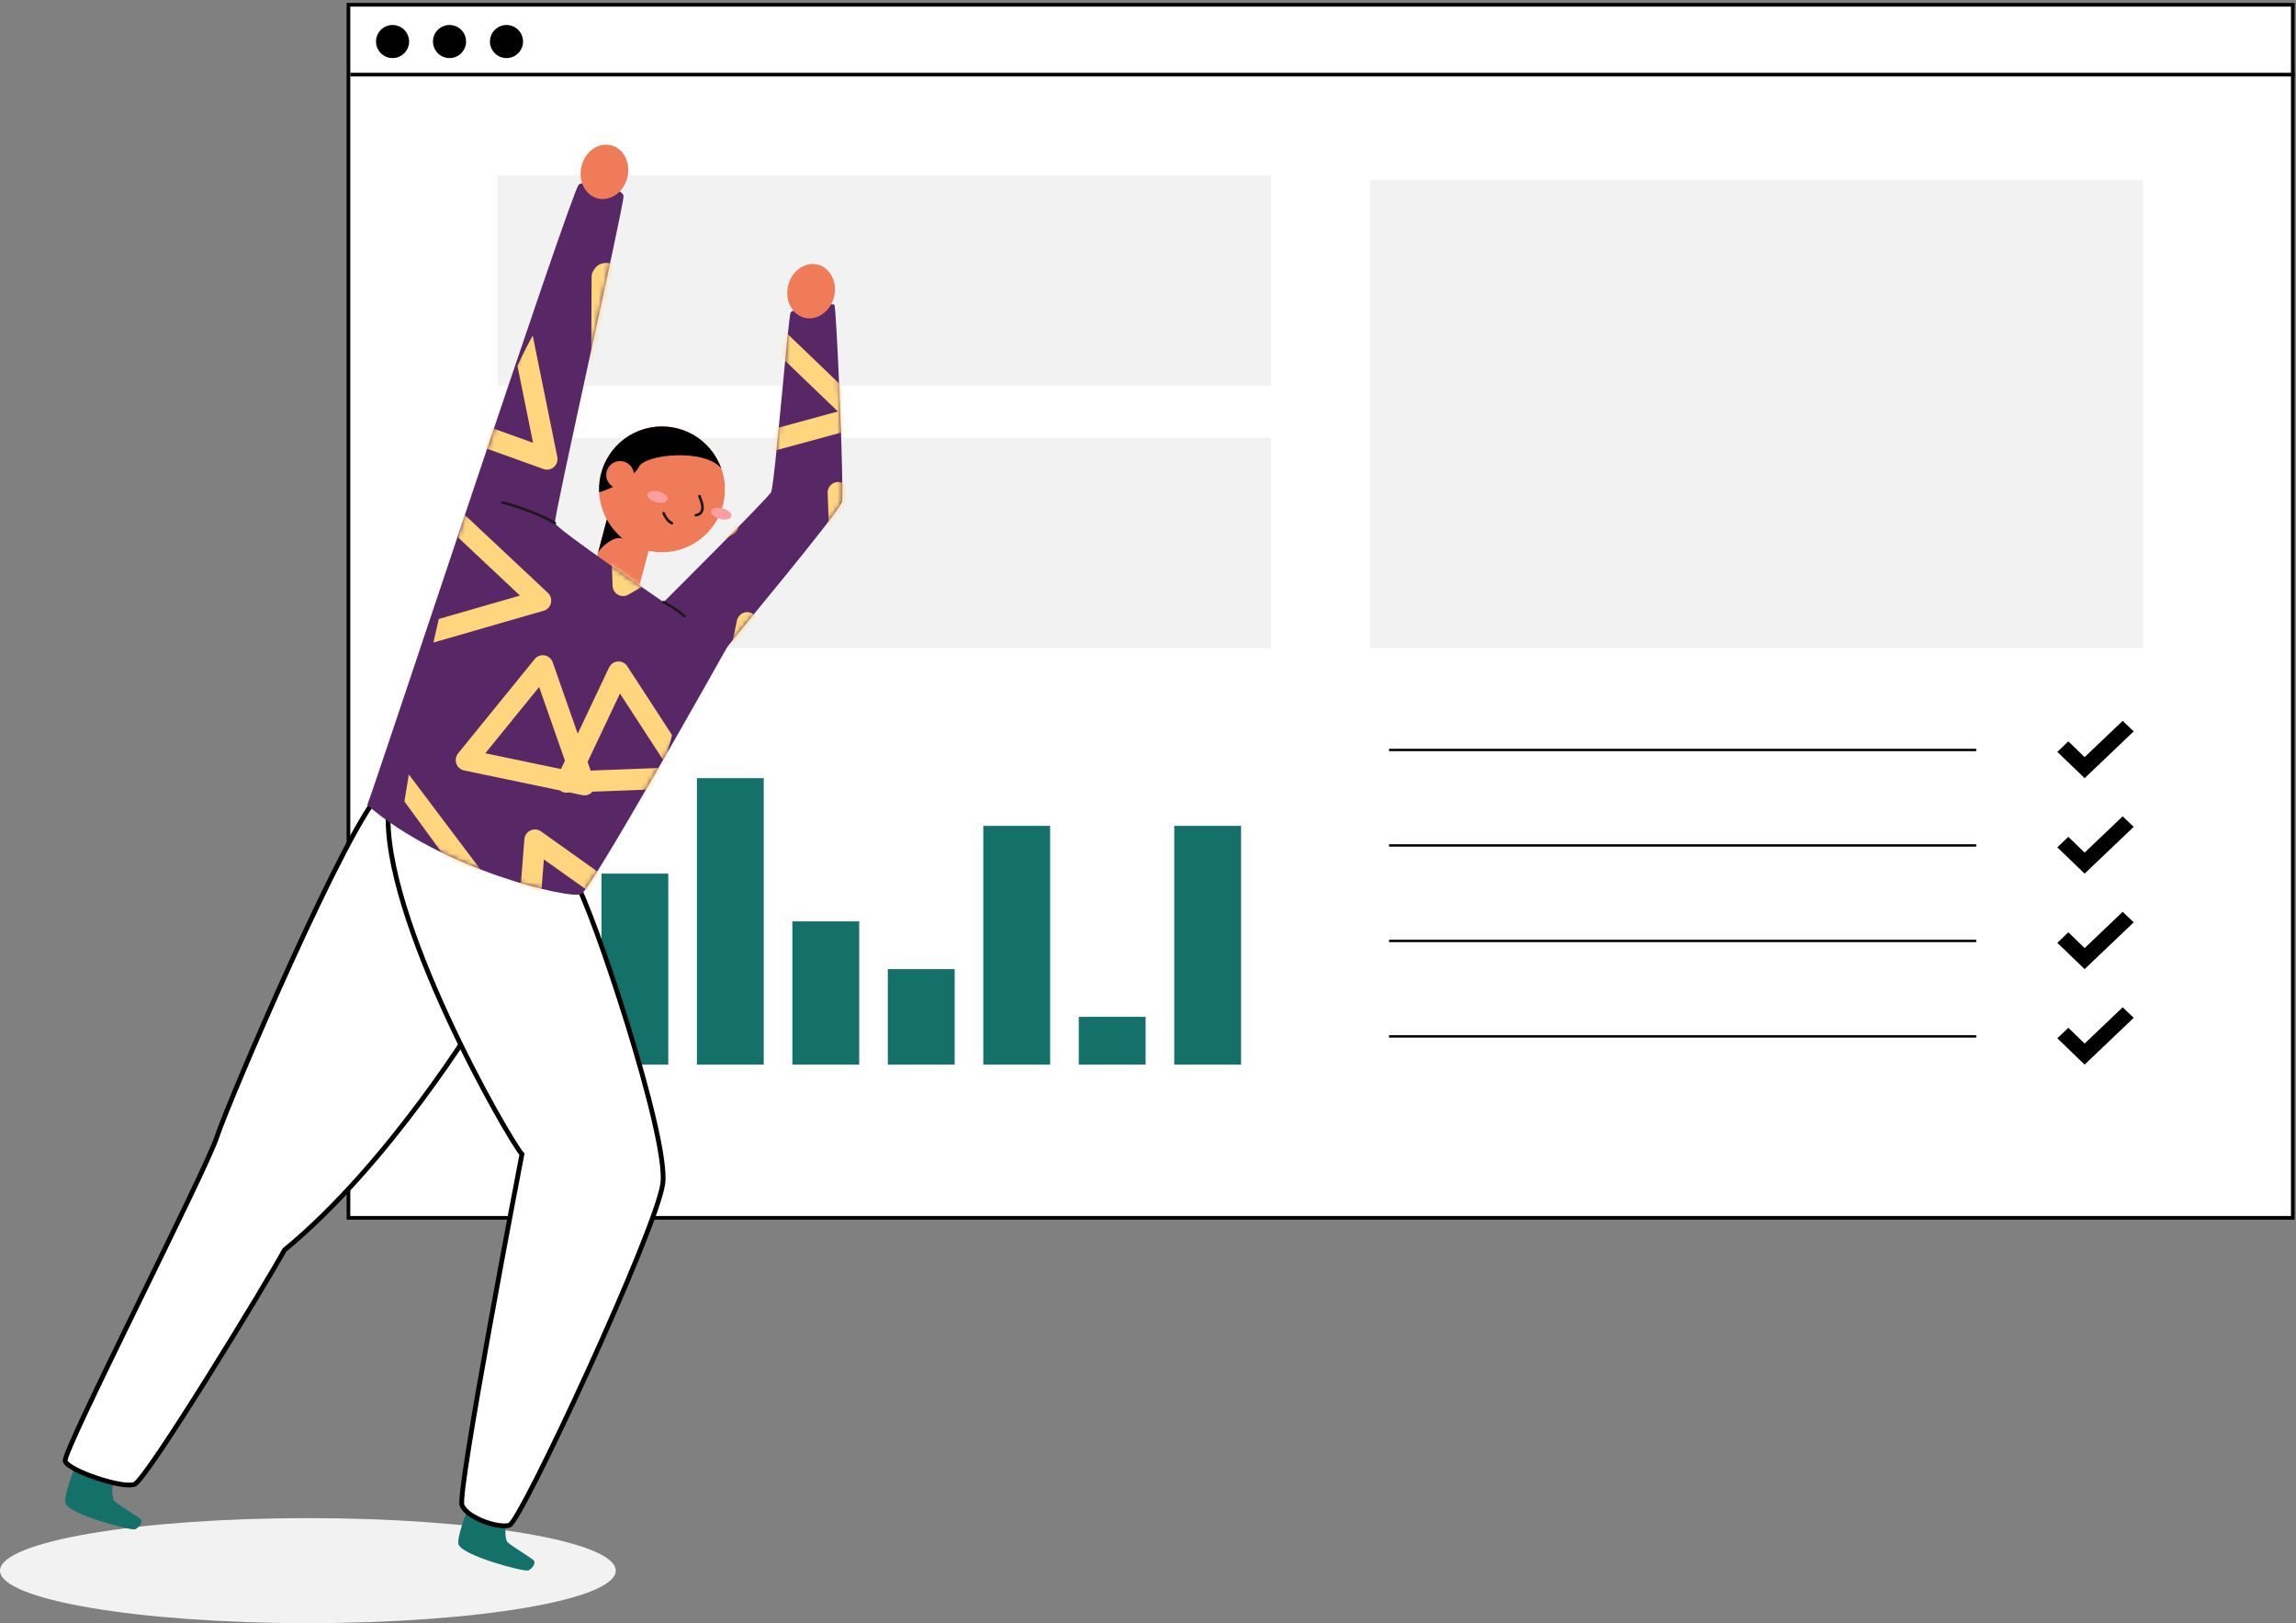
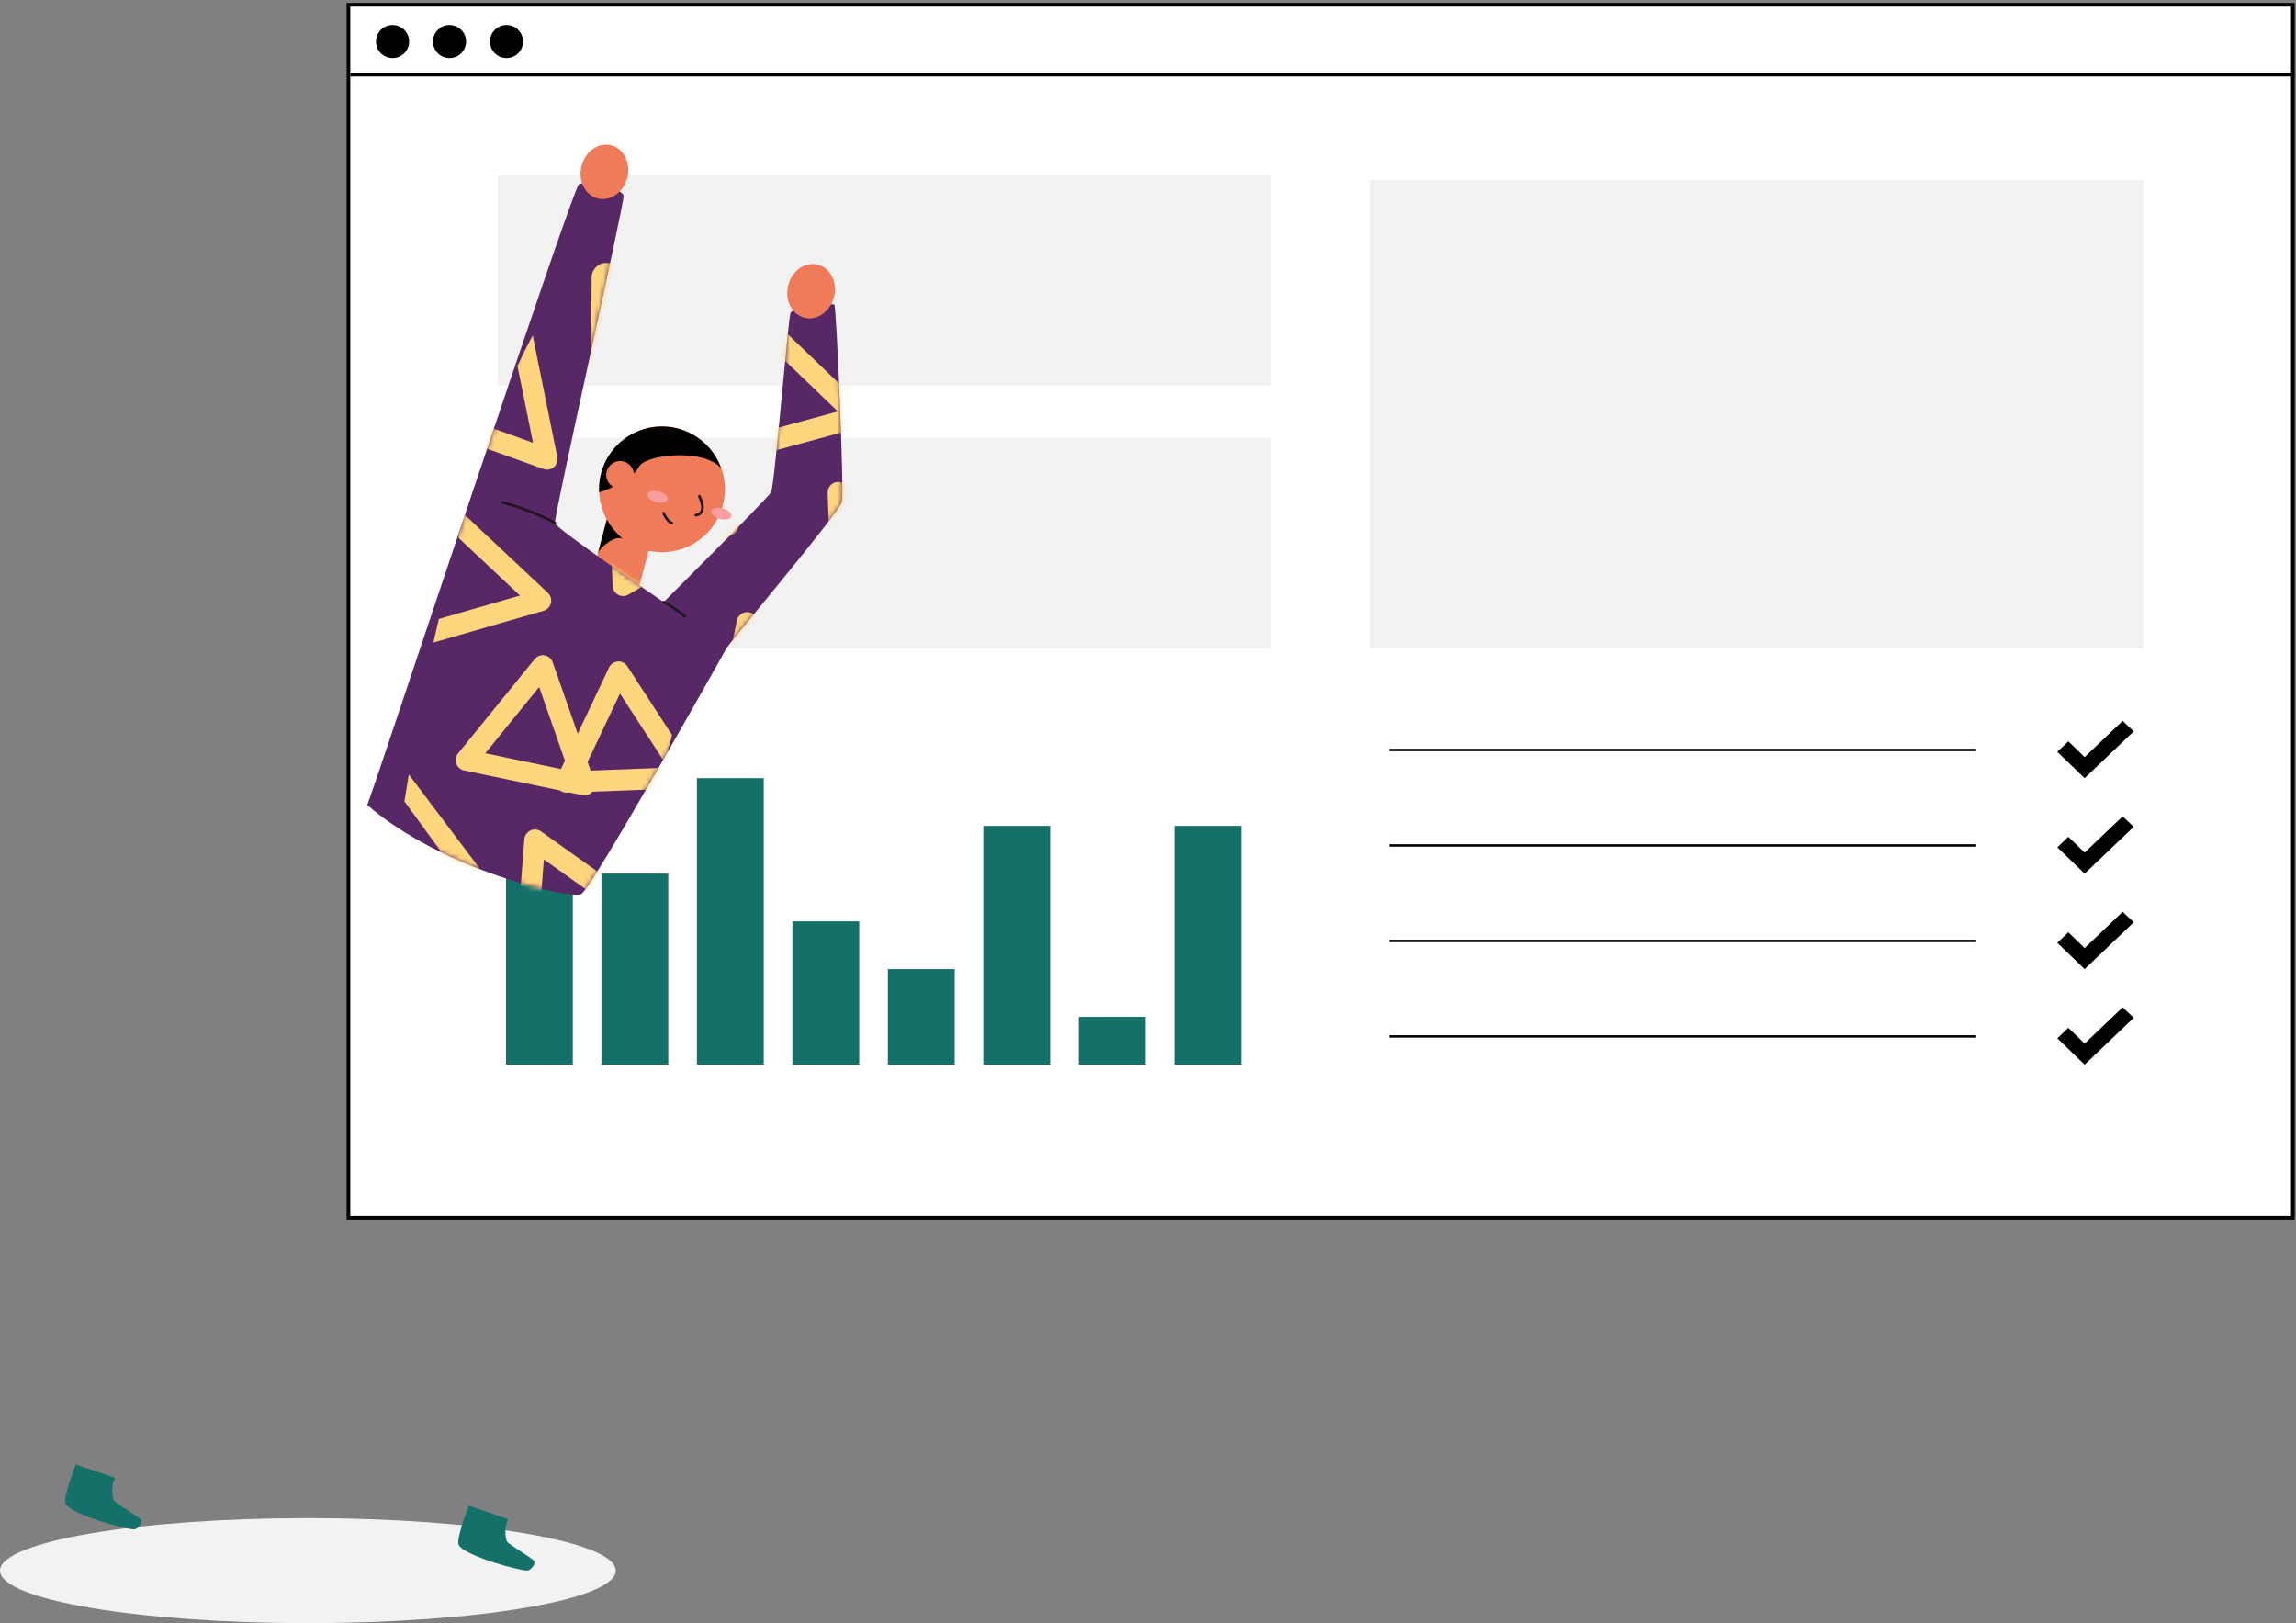
<svg xmlns="http://www.w3.org/2000/svg" xmlns:xlink="http://www.w3.org/1999/xlink" width="481" height="340" viewBox="0 0 481 340">
  <rect x="0" y="0" width="481" height="340" fill="#808080" stroke="none" />
  <defs>
    <path id="o6247h5lha" d="M0 130.317C1.307 127.357 42.824 1.557 44.307.369c1.483-1.19 9.298.738 9.39 2.372 0 2.548-14.682 67.3-14.375 68.528.307 1.229 22.77 16.544 22.77 16.544s21.74-21.653 22.504-23.006c.764-1.353 3.58-36.871 4.116-37.688.536-.817 8.703-2.058 9.148-1.6.444.456 2.058 39.007 1.6 41.222-.457 2.215-23.437 29.403-24.175 30.71-.739 1.307-28.247 50.384-30.455 51.527-2.209 1.143-29.05-5.012-44.83-18.661z" />
  </defs>
  <g fill="none" fill-rule="evenodd">
    <g>
      <g transform="translate(-256 -1709) translate(256 1710)">
        <ellipse cx="64.5" cy="328" fill="#F2F2F2" fill-rule="nonzero" rx="64.5" ry="11" />
        <g>
          <g transform="translate(13) translate(60)">
            <path fill="#FFF" stroke="#000" stroke-width=".77" d="M0 0H407.33V254.1H0z" />
            <path stroke="#000" stroke-width=".77" d="M0.385 14.63L407.715 14.63" />
            <g fill="#F2F2F2">
              <g>
                <path d="M0.26 0.684H162.26V44.784H0.26z" transform="translate(30.74 34.24) translate(.26 .76)" />
              </g>
              <g>
                <path d="M0.26 0.684H162.26V44.784H0.26z" transform="translate(30.74 34.24) translate(.26 55.76)" />
              </g>
            </g>
            <g fill="#F2F2F2">
              <path d="M0.26 0.52H162.26V98.52H0.26z" transform="translate(213.74 36.24)" />
            </g>
            <circle cx="9.24" cy="7.7" r="3.465" fill="#000" fill-rule="nonzero" />
            <circle cx="21.175" cy="7.7" r="3.465" fill="#000" fill-rule="nonzero" />
            <circle cx="33.11" cy="7.7" r="3.465" fill="#000" fill-rule="nonzero" />
            <path stroke="#000" stroke-width=".5" d="M218 156.096L341.005 156.096" />
            <path fill="#000" fill-rule="nonzero" d="M374 152.203L363.719 162 358 156.493 360.312 154.29 363.719 157.594 371.688 150z" />
            <path stroke="#000" stroke-width=".5" d="M218 176.096L341.005 176.096" />
            <path fill="#000" fill-rule="nonzero" d="M374 172.203L363.719 182 358 176.493 360.312 174.29 363.719 177.594 371.688 170z" />
            <path stroke="#000" stroke-width=".5" d="M218 196.096L341.005 196.096" />
            <path fill="#000" fill-rule="nonzero" d="M374 192.203L363.719 202 358 196.493 360.312 194.29 363.719 197.594 371.688 190z" />
            <path stroke="#000" stroke-width=".5" d="M218 216.096L341.005 216.096" />
            <path fill="#000" fill-rule="nonzero" d="M374 212.203L363.719 222 358 216.493 360.312 214.29 363.719 217.594 371.688 210z" />
            <path fill="#14716A" d="M33 172H47V222H33zM53 182H67V222H53zM73 162H87V222H73zM93 192H107V222H93zM113 202H127V222H113zM133 172H147V222H133zM153 212H167V222H153zM173 172H187V222H173z" />
          </g>
          <g transform="translate(13) translate(0 28)">
            <path fill="#14716A" fill-rule="nonzero" d="M85.216 286.385c-.346 1.013-2.659 6.88-2.136 8.174.94 2.34 13.832 5.79 14.623 5.397.79-.392 1.575-1.502 1.163-2.038-.412-.536-5.077-3.267-5.593-3.96-.516-.692-.614-3.522.202-4.744M2.868 277.76c-.346 1.007-2.659 6.88-2.136 8.168.94 2.346 13.832 5.789 14.623 5.403.79-.385 1.568-1.502 1.156-2.038-.411-.536-5.076-3.267-5.593-3.96-.516-.692-.607-3.522.21-4.75" />
-             <path fill="#FFF" fill-rule="nonzero" stroke="#000" d="M88.405 182.2c-1.424 2.327-19.824 32.586-41.818 50.646-3.73 6.867-28.854 48.09-31.409 49.07-2.554.98-13.93-2.914-14.525-4.874-.594-1.96 29.456-60.688 31.808-67.954 2.352-7.266 27.652-66.346 34.545-72.233 6.894-5.888 22.921 42.863 21.399 45.346z" />
-             <path fill="#FFF" fill-rule="nonzero" stroke="#000" d="M107.556 155.725c3.522 5.508 19.602 53.52 18.295 63.21-1.306 9.69-29.73 70.907-32.147 71.567-2.417.66-8.808-1.542-9.912-4.182-1.104-2.64 12.552-73.553 12.552-73.553-2.614-2.862-29.671-49.763-27.972-72.462 1.699-22.7 39.184 15.42 39.184 15.42z" />
+             <path fill="#FFF" fill-rule="nonzero" stroke="#000" d="M88.405 182.2z" />
            <path fill="#EF7B58" d="M120.794 94.273c-.464 1.777-10.304-.654-9.8-2.614l3.142-11.918 9.8 2.614-3.142 11.918z" />
            <path fill="#000" fill-rule="nonzero" d="M112.26 86.902c.282-1.065 3.666-4.077 5.372-2.966-2.091-1.425-2.496-4.502-3.496-4.156l-1.875 7.122z" />
            <circle cx="125.688" cy="73.494" r="13.173" fill="#EF7B58" />
            <ellipse cx="138.111" cy="78.598" fill="#FA9E9F" fill-rule="nonzero" rx="1.143" ry="2.195" transform="rotate(-75.23 138.11 78.598)" />
            <ellipse cx="124.747" cy="75.075" fill="#FA9E9F" fill-rule="nonzero" rx="1.143" ry="2.195" transform="rotate(-75.23 124.747 75.075)" />
            <path stroke="#1F161E" stroke-linecap="round" stroke-width=".55" d="M133.529 74.938c.248.654 1.66 3.588-.745 3.986M127.766 80.577c-.654-.19-1.412-1.222-1.745-2.078" />
            <path fill="#000" fill-rule="nonzero" d="M120.879 68.744c1.353-2.613 13.774-3.848 17.21.38-2.173-6.161-8.533-9.798-14.945-8.547-6.411 1.251-10.937 7.013-10.635 13.538 1.882-.464 7.096-2.855 8.37-5.37z" />
            <circle cx="116.906" cy="70.482" r="2.901" fill="#EF7B58" />
            <g transform="translate(63.935 9.308)">
              <mask id="c19bs6q2ab" fill="#fff">
                <use xlink:href="#o6247h5lha" />
              </mask>
              <use fill="#582866" fill-rule="nonzero" xlink:href="#o6247h5lha" />
              <path fill="#FFD57E" d="M109.053 211.696c.367.02.71.136 1.007.327l.01.01c.294.19.549.462.728.798.09.172.16.355.206.546l.012.063c.036.175.051.349.048.52l-.327 25.543c-.012.799-.434 1.532-1.107 1.915-.67.387-1.49.362-2.142-.063l-14.022-9.136-.67-5.67 13.746 8.955.23-17.951-14.152 7.509-.555-4.687 15.9-8.435c.145-.079.303-.142.467-.184l.06-.012c.185-.045.373-.06.561-.048zm27.28-17.906c.184.058.366.138.534.248l.054.035c.15.1.28.216.397.344l8.108 8.74.286 6.882-9.131-9.839-5.896 17.205 15.192-3.278.188 4.564-18.31 3.95-.035.01c-.168.032-.343.048-.521.038l-.092-.003c-.178-.016-.35-.052-.515-.106l-.032-.013c-.375-.132-.693-.354-.937-.637-.245-.28-.426-.627-.509-1.02l-.006-.032c-.035-.173-.048-.35-.042-.53l.007-.094c.016-.18.05-.354.105-.52l.01-.03 8.39-24.48c.054-.167.127-.328.222-.479l.035-.054c.111-.168.242-.319.391-.447.292-.258.632-.422.988-.499l.013-.003c.356-.077.734-.068 1.106.048zM22.97 192.628l.088.002h.007c.037.001.08.004.123.008l.042.006c.14.015.28.045.417.09l.027.01c.085.028.17.063.254.104l.031.016.018.008.017.01.082.045.02.011c.032.02.064.04.096.062l.04.029c.028.018.055.038.08.058l.054.044c.024.019.047.038.07.059l.04.038c.105.098.198.206.28.322l.023.034L39.16 214.56c.068.095.128.196.18.301l.014.03c.018.037.035.075.051.114l.015.038c.014.035.027.072.04.109l.012.041c.011.035.021.07.03.107l.01.045c.029.12.047.244.055.372.03.506-.11.983-.372 1.374l-.016.022c-.24.35-.578.628-.977.792l-.018.006c-.136.056-.279.098-.427.124l-.029.004c-.039.007-.079.013-.119.017l-.044.004-.057.005-26.139 1.623c-.791.049-1.55-.337-1.981-1.007-.428-.673-.468-1.525-.1-2.237l11.738-22.627.034-.063.022-.04-.01.016.01-.014.06-.098.027-.04.06-.083.038-.048.07-.084.025-.026c.184-.2.4-.361.637-.479l.1-.047.017-.007.097-.04.058-.02c.028-.01.055-.018.083-.026l.051-.014c.034-.01.07-.019.104-.026l.04-.008.098-.018.072-.009.062-.007c.035-.003.07-.005.106-.006l.032-.001.051-.001zm.263 6.496l-8.244 15.895 18.359-1.141-10.115-14.754zm63.832-16.432l19.04 13.263c.137.095.265.21.383.336l.04.048c.127.149.234.314.316.488.164.346.234.717.219 1.078v.013c-.018.364-.119.726-.313 1.056-.098.164-.216.32-.356.456l-.046.045c-.124.117-.264.215-.41.294l-15.697 8.923-.577-4.728 11.164-6.344-13.052-9.094-.711-5.834zm-55.153-7.419l25.034.65-3.757 14-6.938 10.938c-.09.146-.2.282-.323.405l-.047.045c-.145.136-.305.247-.477.339-.34.177-.704.256-1.065.247h-.012c-.358-.01-.719-.108-1.049-.304-.166-.099-.32-.219-.458-.362l-.044-.047c-.12-.127-.22-.27-.304-.421l-12.525-22.175c-.393-.694-.383-1.55.025-2.237.405-.685 1.149-1.1 1.94-1.078zm-16.39-9.382c.176.006.349.032.512.076l.031.01c.377.107.704.31.961.573.257.263.455.596.556.98l.01.028c.043.168.065.342.068.52v.091c-.006.178-.031.352-.075.517l-.01.034-7.194 25.417c-.217.77-.83 1.36-1.6 1.546-.772.187-1.583-.06-2.122-.646l-6.594-7.165.677-5.78 6.484 7.045 5.054-17.856-10.613 2.915.557-4.75 12.661-3.476.032-.01c.166-.044.339-.066.514-.07h.091zm20.172 13.917l8.806 15.587 9.583-15.109-18.389-.478zm96.748-12.253l.035.001c.408.026.787.165 1.106.387.061.042.12.086.175.133l.056.051c.022.019.042.038.062.058l.046.048c.061.063.117.13.17.199l.02.028.033.047c.046.066.088.136.127.208l.03.058c.144.287.228.611.235.955.007.38-.081.738-.242 1.054l-11.299 22.83c-.356.718-1.064 1.184-1.858 1.224-.79.038-1.541-.352-1.965-1.03l-13.99-22.346c-.07-.112-.129-.227-.177-.345-.01-.023-.018-.046-.027-.07-.01-.025-.018-.05-.027-.077l-.019-.06-.022-.084-.02-.082-.011-.06c-.006-.028-.01-.057-.015-.087-.005-.037-.01-.072-.013-.108l-.006-.084-.001-.03v.029l-.003-.085v-.04c0-.022 0-.045.002-.068.003-.14.02-.276.048-.408.004-.01.006-.022.009-.033.03-.137.075-.269.13-.394l.043-.092.011-.02c.015-.031.03-.06.047-.09l.035-.057c.169-.28.403-.527.697-.715l.118-.07.083-.044.03-.013.029-.014c.03-.015.06-.028.09-.04l.05-.02.112-.04.025-.006c.033-.011.065-.02.098-.029l.072-.016.08-.017.058-.009.116-.015.047-.004.125-.006 25.297-.504c.05-.001.099 0 .148.002zm-3.693 4.505l-17.77.355 9.827 15.697 7.943-16.052zm-41.153-31.753c.361.05.72.193 1.03.434l.025.022c.135.105.258.228.367.368l.054.076c.103.142.185.294.25.456l.013.032 9.22 23.765c.066.161.11.33.135.504l.01.063c.021.197.018.396-.01.586-.057.384-.207.73-.424 1.017l-.01.01c-.219.288-.51.526-.86.678-.175.08-.363.133-.558.165l-.063.006c-.176.022-.348.022-.518 0l-12.123-1.35-.553-4.525 9.565 1.065-6.482-16.705-4.304 5.672-.769-6.28 3.952-5.213.022-.026c.107-.136.23-.26.368-.37l.072-.054c.141-.105.295-.187.452-.254l.019-.006.012-.006c.364-.143.744-.184 1.108-.13zm-51.35-4.563l.153.1 21.344 15.174c.647.46.993 1.236.909 2.029-.084.736-.524 1.383-1.173 1.729l-.154.075-23.335 10.228c-.71.31-1.526.228-2.152-.218-.579-.41-.918-1.076-.92-1.784l.007-.177 1.992-25.403c.063-.798.548-1.5 1.27-1.843.666-.314 1.437-.279 2.06.09zM143.4 147.692l.225 5.417-4.767 3.48 5.001 2.115.206 4.988-10.623-4.495-.032-.013c-.161-.07-.315-.161-.456-.27l-.074-.059c-.138-.113-.26-.245-.366-.384l-.02-.029c-.237-.325-.372-.693-.414-1.067-.044-.374.007-.764.161-1.135l.013-.029c.07-.164.16-.316.27-.461l.057-.074c.113-.139.244-.261.382-.365l.03-.022 10.407-7.597zm-106.395-5.976l-1.399 17.844 16.391-7.185-14.992-10.659zm78.58-20.466c.059.022.116.046.172.072l.024.012c.04.019.079.039.117.06l.032.019c.04.022.078.046.115.07l.017.013c.037.024.071.049.105.075l.033.027c.03.023.059.047.086.072l.042.039c.03.027.06.056.087.085l.027.029c.027.028.052.057.076.086l.029.036 15.876 19.89c.482.604.616 1.419.354 2.148-.263.73-.884 1.267-1.64 1.418l-24.824 4.955-.042.008-.052.009-.037.005-.075.009-.086.008c-.03 0-.058.002-.087.003H105.85l-.059-.001-.056-.003-.036-.004-.027-.002c-.086-.008-.172-.022-.259-.041l-.058-.015-.1-.028-.122-.04c-1-.367-1.574-1.394-1.42-2.417l.007-.035c.014-.087.034-.174.06-.26l.041-.13 8.95-24.844c.021-.06.045-.119.071-.176l.017-.036.018-.035.031-.061.04-.069c.015-.027.032-.054.049-.08.011-.018.023-.036.036-.053.016-.024.033-.048.05-.07l.04-.053.065-.077.048-.054.059-.06.047-.046c.03-.027.06-.054.092-.08l.012-.01.025-.021.031-.024.043-.032-.087.066c.109-.088.224-.165.343-.229l.054-.027c.034-.018.068-.034.103-.05.008-.002.016-.006.024-.01l.053-.022.054-.02.054-.018.074-.024.11-.03.031-.007c.047-.01.094-.02.142-.027h.01c.35-.055.718-.024 1.075.107zM8.712 123.915l14.523 19.275c.477.64.578 1.49.26 2.225-.316.732-1 1.235-1.789 1.318l-16.88 2.066.779-4.99 11.776-1.085-9.596-13.162.927-5.647zm106.856 3.875l-6.286 17.45 17.439-3.48-11.153-13.97zm-76.715-27.375l5.24 14.959 6.567-13.866.016-.028c.075-.156.17-.301.282-.438l.06-.07c.12-.13.251-.246.392-.341l.029-.02c.326-.215.69-.335 1.057-.358.365-.025.741.042 1.096.213l.028.012c.154.076.302.175.433.286l.07.06c.131.12.244.253.339.396l.018.028 9.383 14.424-1.535 5.723-9.383-14.424-6.78 14.317.636 1.815 15.223-.574-1.203 4.487-13.643.513-.008.008c-.523.601-1.324.874-2.103.712l-2.605-.544-.632.024c-.17.007-.342-.006-.515-.038l-.063-.012c-.191-.045-.373-.114-.546-.203-.11-.06-.215-.127-.312-.202l-20.106-4.197c-.065-.014-.13-.03-.192-.05l-.059-.019c-.033-.01-.066-.022-.098-.035l-.04-.017c-.257-.106-.486-.258-.68-.444l-.052-.052-.057-.061-.075-.087-.019-.024c-.022-.027-.042-.054-.062-.082l-.033-.048-.05-.074c-.012-.023-.026-.045-.039-.068l-.037-.066-.04-.08c-.01-.018-.018-.038-.027-.057-.143-.322-.212-.68-.189-1.048l.005-.048.002-.023c.006-.08.018-.16.035-.24.013-.066.03-.13.048-.192l.018-.056c.011-.035.024-.07.037-.104l.017-.041c.086-.214.204-.409.347-.58l16.034-19.733.014-.016c.029-.035.058-.07.09-.102l.033-.035c.028-.03.058-.058.089-.086l.023-.02c.035-.032.071-.062.108-.092.007-.004.013-.008.018-.013.032-.025.066-.049.1-.072l.04-.026c.036-.024.073-.046.112-.068l.021-.011c.036-.02.074-.04.112-.058l.038-.017c.035-.017.07-.032.105-.046.015-.004.029-.01.043-.015l.023-.01c1.143-.407 2.398.2 2.802 1.354zm-2.844 5.187l-11.273 13.874 15.849 3.307.83-1.752-5.406-15.43zm82.809-15.247l.094.003c.173.01.345.038.509.086l.031.01 21.126 6.495.487 8.676-14.694 13.394c-.575.517-1.375.691-2.11.463-.738-.231-1.3-.83-1.485-1.585l-6.105-24.788-.01-.032c-.037-.168-.056-.342-.056-.52l.003-.092c.01-.177.038-.348.088-.516l.01-.032c.112-.377.32-.703.586-.957.267-.253.6-.443.98-.538l.031-.01c.17-.038.342-.057.515-.057zm-38.773-.39l.163.04.16.051.129.054.15.076.163.098.132.095.12.102c.009.01.022.019.031.028l19.186 17.995.12.118.11.13.081.11.091.146.088.168.066.152.05.15c.003.012.006.028.013.04.103.374.11.751.028 1.106l-.01.045c-.087.351-.26.684-.524.97l-.116.117-.129.11-.11.086-.144.092-.166.089-.15.063-.145.054c-.016.003-.029.006-.044.013l-23.13 6.67-1.676-13.334 2.863-13.914.041-.165.054-.161.053-.127.075-.155.098-.162.094-.136.097-.12c.013-.01.022-.023.031-.032.26-.286.581-.485.92-.596l.044-.016c.342-.105.716-.13 1.093-.05zm.913 6.473l-3.616 17.567 17.092-4.93-13.476-12.637zm40.917-.582l4.288 17.412 13.285-11.924-17.573-5.488zM20.341 69.46l17.5 16.417.026.022c.122.117.232.253.33.402l.046.08c.088.152.157.313.207.478l.01.032c.107.38.11.766.022 1.128-.085.358-.26.7-.528.992l-.021.022c-.12.126-.252.237-.4.332l-.078.051c-.15.089-.31.159-.474.206l-.031.01-23.088 6.657c.323-1.464.71-3.143 1.127-4.94l17.007-4.902-12.97-12.187c.486-1.955.995-3.552 1.315-4.8zM98.6 62.657c.172-.004.346.013.518.05l.05.013.038.01c.036.008.072.019.107.03l.036.013c.036.011.072.024.107.039l.034.014c.077.032.153.069.227.11l22.888 12.848c.693.389 1.125 1.126 1.132 1.925.001.8-.42 1.54-1.11 1.939l-21.965 12.68-.13.069.047-.025-.01.007c-.031.016-.062.03-.094.045l-.097.041-.047.019-.097.033c-.036.012-.073.023-.11.032l-.018.004c-.045.012-.091.022-.137.03l-.014.003c-.047.009-.095.016-.143.021l-.047.003.038-.002c-.044.005-.087.008-.131.01h-.032c-.038.002-.077.002-.116.002l-.049-.003c-.03 0-.06-.003-.09-.005l-.067-.007-.068-.01c-.032-.004-.063-.009-.094-.015l-.043-.01c-.038-.007-.075-.016-.112-.026l-.028-.008c-.038-.01-.075-.022-.112-.035l-.039-.014c-.036-.013-.071-.027-.106-.042l-.035-.015c-.033-.015-.066-.03-.098-.047l-.046-.024-.04-.022-.038-.022-.078-.048-.03-.02c-.073-.05-.144-.103-.212-.162l-.025-.023c-.066-.057-.127-.12-.186-.186l-.032-.04c-.087-.1-.165-.213-.234-.334-.191-.338-.284-.707-.288-1.072l-.92-25.474-.001-.034v-.104l.001-.045.007-.11.007-.052.011-.09.014-.074.018-.087.013-.049c.008-.035.018-.07.03-.105l.013-.04c.041-.125.096-.25.162-.371.253-.458.643-.79 1.09-.974l.016-.006c.038-.016.076-.03.115-.043l.032-.01c.086-.028.173-.05.262-.067l.045-.007c.036-.007.072-.012.108-.017l.031-.003.026-.002.026-.002-.02.002.093-.006-.055.003.073-.003h-.02l.049-.003zm2.387 6.068l.648 17.93 15.428-8.907-16.076-9.023zM53.049 56.613l.038.009c.021.002.042.007.063.011l.064.016.003.001c.09.022.179.05.266.085.021.01.042.018.064.027l.084.039-.01-.004.013.005.116.06 22.886 12.85.047.026.059.037c.023.014.046.03.068.045l.06.042.068.053.059.049.067.06.02.02.022.02.062.065.055.06.051.062.048.06.04.058.06.089.01.016-.008-.013.019.032-.01-.016.011.017.034.056.024.045.018.035c.043.083.08.167.11.252l.011.032c.032.088.057.178.076.268l.008.04.019.107.01.081.006.065.005.085.001.059v.034c0 .364-.088.733-.276 1.073-.037.069-.078.135-.122.197l-.015.02c-.024.035-.049.068-.074.1l-.024.029c-.026.032-.053.063-.081.093l-.027.028c-.026.027-.052.054-.08.08l-.036.032-.048.042-.054.045-.015.011c-.028.023-.058.045-.087.065l-.072.048-.033.02.022-.013-.02.013-.042.026-.024.014-21.966 12.678c-.168.097-.344.169-.523.217l-.044.01c-.036.01-.072.018-.108.025l-.038.006c-.043.009-.086.015-.13.02l-.047.004.03-.002-.152.01.085-.005.036-.003-.041.004-.073.004h-.012c-.036.002-.073.002-.109.001l-.064-.002c-.024 0-.048-.002-.073-.004l-.094-.01-.036-.005c-.04-.005-.081-.012-.12-.02l-.015-.003c-.045-.009-.09-.02-.134-.031l-.025-.008c-.04-.01-.08-.023-.118-.037l-.03-.011c-.035-.012-.069-.025-.102-.04-.024-.01-.048-.02-.072-.032-.017-.007-.034-.015-.05-.024-.032-.015-.063-.031-.093-.048l-.037-.021c-.03-.018-.06-.036-.09-.056l-.04-.027c-.03-.019-.058-.04-.087-.06l-.026-.022c-.031-.023-.061-.048-.09-.073l-.026-.024c-.176-.155-.329-.343-.452-.56-.07-.122-.126-.25-.17-.379l-.012-.04c-.07-.214-.103-.434-.106-.652l-.918-25.474-.002-.056v-.061l.003-.076c.001-.033.004-.067.007-.1l.005-.05.013-.095.013-.07c.005-.029.011-.059.019-.088l.013-.05c.008-.034.017-.067.027-.1l.02-.058c.01-.031.021-.062.033-.092l.015-.034c.031-.078.068-.156.11-.232.226-.411.564-.72.954-.912l.014-.006c.127-.063.26-.111.395-.147l.047-.011c.037-.01.074-.018.111-.025h.01l.011-.004c.244-.043.496-.044.745-.002zm1.97 6.037l.646 17.93 15.43-8.905L55.02 62.65zm80.063-2.204c.323 1.286.659 2.779.988 4.338l-3.114 1 4.025 3.55c.533 2.81.989 5.415 1.262 7.009l-11.113-9.807-.025-.022c-.125-.114-.242-.248-.342-.393l-.05-.076c-.091-.152-.167-.31-.22-.476l-.01-.031c-.119-.377-.131-.76-.059-1.122.075-.364.242-.713.5-1.01l.021-.023c.113-.13.245-.247.39-.345l.075-.051c.147-.095.307-.168.467-.225l.032-.01 7.173-2.306zM34.668 31.98l5.148 25.426.006.031c.032.172.044.346.038.523l-.01.092c-.015.174-.05.346-.106.51l-.01.032c-.131.374-.354.688-.63.932-.277.24-.616.418-1.002.497l-.031.006c-.167.032-.343.045-.515.035l-.091-.006c-.176-.016-.346-.05-.509-.108l-.031-.01-12.305-4.426c.511-1.458 1.01-2.849 1.5-4.17l8.61 3.096-3.264-16.11c1.284-2.775 2.37-4.858 3.202-6.35zm51.413-2.228l18.38 17.648.037.036.034.035.01.01.068.077c.02.022.039.045.057.068l.04.053c.019.025.037.05.055.077l.036.056c.015.021.028.044.042.067l.04.072c.014.024.027.05.04.076l.021.047c.017.035.032.07.047.106.003.012.008.022.012.033.027.07.05.14.07.213l.014.053c.001.011.004.021.006.032.096.409.07.82-.052 1.194l-.01.023c-.135.402-.386.76-.722 1.025-.005.001-.008.004-.012.007-.075.06-.156.115-.24.164-.012.005-.022.011-.033.017-.035.021-.072.04-.11.058l-.027.012c-.035.018-.071.034-.108.049l-.039.014-.101.037-.012.003h-.006l-.01.005-.016.005-.06.018-25.268 6.882-.062.016-.04.009c-.035.008-.069.014-.103.02l-.064.01c-.028.004-.056.008-.085.01-.022.003-.045.005-.068.006l-.071.004-.046.002h-.047c-.023 0-.047 0-.07-.002l-.077-.004-.069-.006-.093-.012-.066-.011-.078-.015-.064-.016-.08-.02c-.19-.056-.366-.134-.527-.232l-.032-.02-.076-.05-.055-.04-.072-.054-.046-.038c-.018-.016-.037-.031-.054-.048-.307-.275-.542-.64-.659-1.07l-.016-.061-.008-.041c-.01-.039-.017-.078-.024-.117l-.005-.034c-.006-.039-.011-.077-.015-.116 0-.015-.002-.03-.004-.047-.003-.038-.005-.076-.006-.115V55.9c-.001-.042 0-.083.001-.123l.003-.04c.002-.04.005-.08.01-.12l.005-.032c.015-.117.04-.232.072-.343l6.88-24.5c.21-.745.79-1.324 1.533-1.526.742-.202 1.536.002 2.095.538zm24.308-3.313c.176.002.346.026.512.07l.032.008 12.148 3.404c.863 1.457 1.95 3.342 2.888 5.335l-12.434-3.424 4.86 17.212c3.399-3.337 6.748-6.623 9.58-9.343.763 1.525 1.387 3.141 1.842 4.355-3.302 3.194-7.191 7.022-10.987 10.745-.125.127-.27.24-.426.333l-.032.019c-.176.101-.364.174-.555.222-.374.095-.748.085-1.096-.01-.348-.092-.678-.276-.954-.542-.145-.14-.27-.298-.374-.475l-.016-.029c-.09-.161-.16-.33-.207-.503l-6.928-24.552-.01-.031c-.043-.168-.068-.341-.074-.518v-.092c.003-.177.025-.35.069-.518l.009-.032c.104-.382.298-.713.556-.976.257-.263.584-.465.96-.574l.032-.008c.166-.045.339-.071.514-.076h.091zm-24.694 9.05l-4.838 17.231 17.748-4.834-12.91-12.396zM50.488 16.793c1.653.168 3.1 1.264 3.1 1.264.282.05 1.149.688 1.393.843l17.84 11.364.013.008c.081.053.16.11.234.175l.027.024c.034.028.066.059.098.09l.014.016c.032.031.063.064.092.098l.018.022.074.09.031.045c.044.059.084.12.122.185.256.439.344.93.285 1.398l-.007.055-.015.09-.022.099-.013.05c-.005.022-.01.043-.017.064-.025.086-.056.17-.091.253l-.013.026c-.039.09-.084.176-.136.259l-.009.013-.011.02-.035.053.033-.053-.052.079-.038.053c-.021.03-.044.058-.067.086l-.052.06-.046.05c-.024.026-.049.051-.074.075l-.026.025c-.032.03-.064.058-.097.086l-.021.016c-.035.03-.071.057-.108.083l-.058.038.04-.025c-.064.044-.13.084-.196.12L50.192 47.458l-.037.021-.097.052-.096.046-.025.01c-.037.017-.074.031-.112.045l-.036.013c-.034.012-.067.022-.1.032l-.056.015-.075.019-.088.018-.062.01-.084.012-.067.006c-.034.003-.069.005-.104.006l-.043.001h-.061l-.098-.003h.026-.029l-.1-.008-.055-.007-.09-.013-.067-.014c-.03-.005-.06-.012-.09-.02l-.046-.013c-.036-.009-.07-.02-.105-.03-.01-.005-.022-.008-.033-.012-.038-.013-.075-.027-.111-.042l-.037-.016-.089-.04-.072-.037-.044-.024c-.331-.185-.62-.459-.825-.812-.068-.117-.124-.237-.169-.36l-.018-.054c-.01-.027-.02-.055-.027-.083l-.02-.071-.02-.083-.011-.061c-.007-.032-.012-.063-.016-.094l-.008-.066c-.005-.033-.008-.067-.01-.1l-.002-.04-.003-.114v-.028l.128-26.057c.01-.65.653-1.629 1.149-2.044.495-.417 1.269-.733 2.331-.625zm.918 5.06l-.11 19.8 16.13-9.578-14.423-9.188-1.597-1.034zM84.602.692c4.42.652 8.07 1.941 10.456 3.047l8.833 14.747.016.028c.088.15.157.31.207.48l.025.089c.044.17.066.345.07.518v.033c0 .396-.104.768-.283 1.09-.182.322-.443.603-.778.808l-.029.017c-.147.087-.307.158-.474.209l-.088.025c-.17.044-.342.066-.514.069H75.82c-.79 0-1.522-.431-1.911-1.129-.39-.697-.377-1.552.031-2.237L84.601.692zm4.316 1.37L79.72 17.416h18.396L88.918 2.062z" mask="url(#c19bs6q2ab)" />
            </g>
            <ellipse cx="113.621" cy="7.001" fill="#EF7B58" rx="5.737" ry="4.946" transform="rotate(-76.23 113.62 7)" />
            <ellipse cx="156.92" cy="31.993" fill="#EF7B58" rx="5.737" ry="4.946" transform="rotate(-76.23 156.92 31.993)" />
            <path stroke="#1F161E" stroke-linecap="round" stroke-width=".55" d="M103.237 80.577c-2.221-1.424-7.488-3.463-10.97-4.312M126.021 97.121c1.569.823 3.045 1.811 4.404 2.947" />
          </g>
        </g>
      </g>
    </g>
  </g>
</svg>